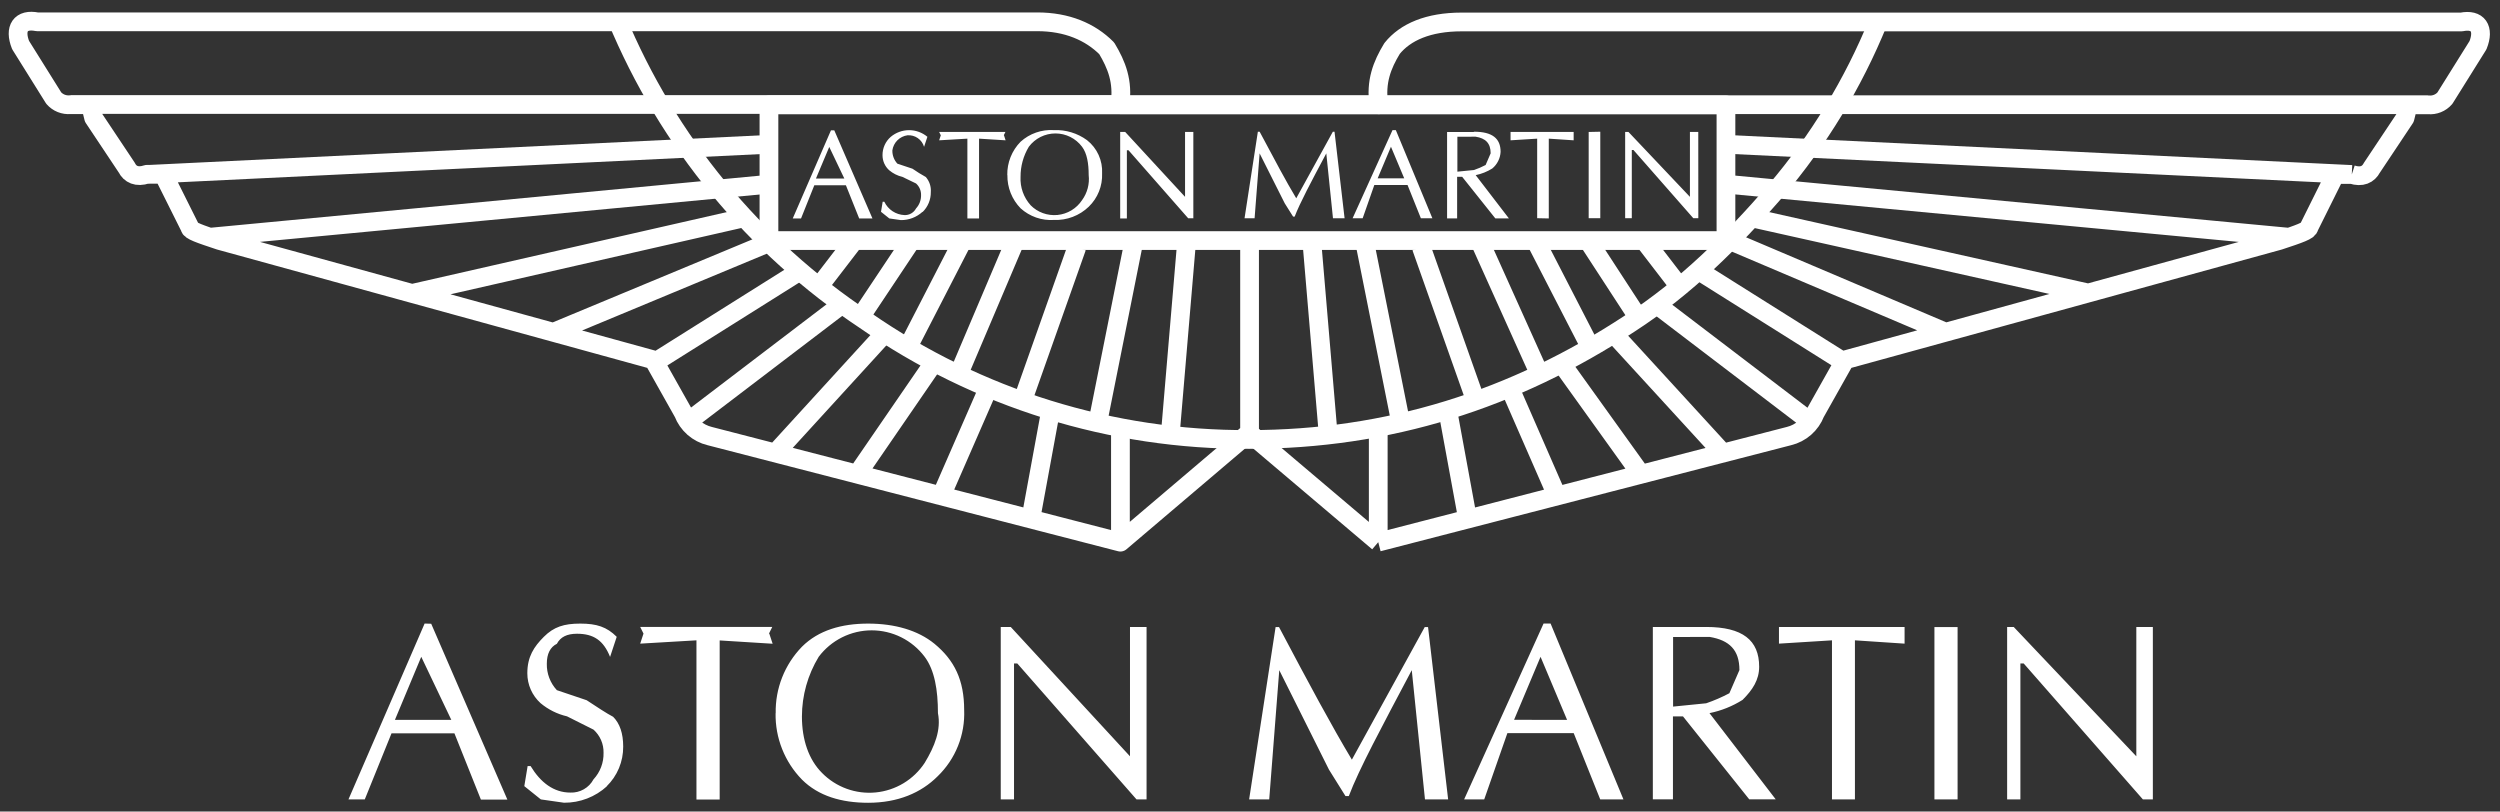
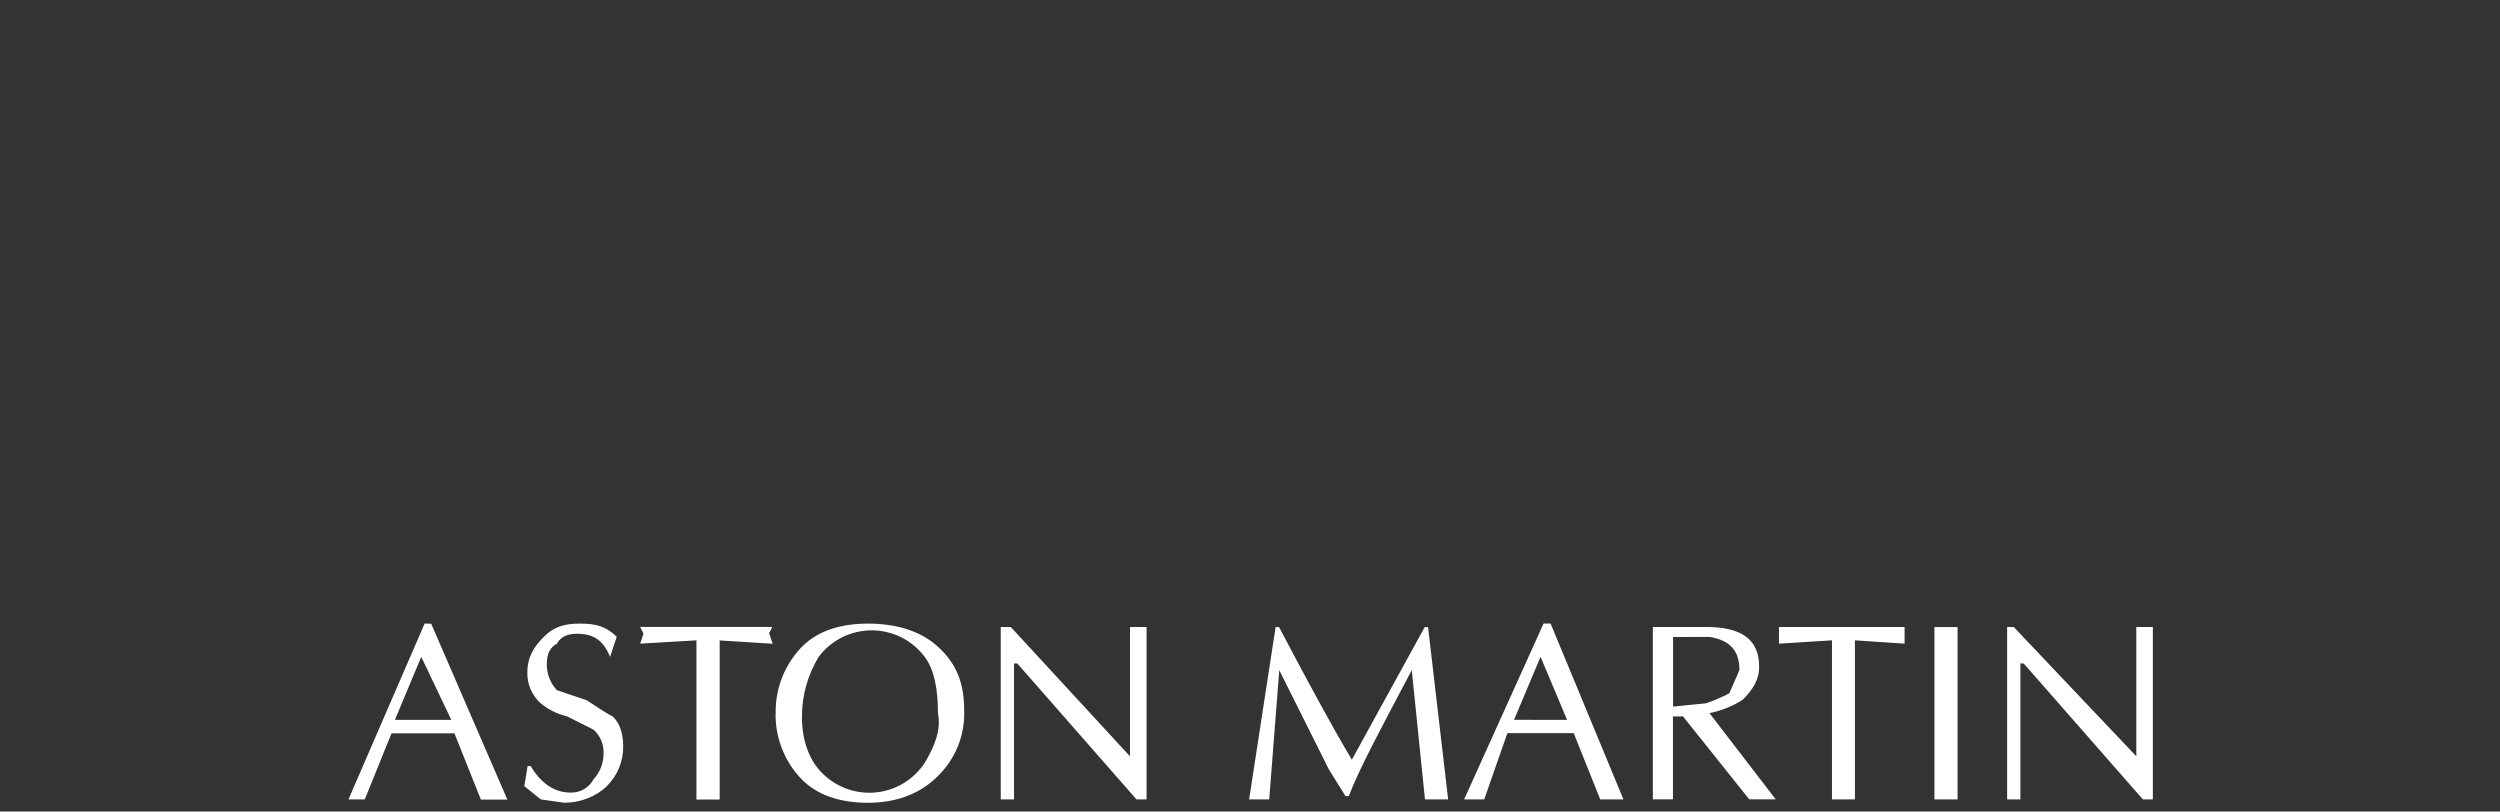
<svg xmlns="http://www.w3.org/2000/svg" width="191" height="62" viewBox="0 0 191 62" fill="none">
  <rect x="0" y="0" width="191" height="62" fill="#333333" stroke="none" />
-   <path d="M105.298 7.997H85.567C85.82 6.223 85.314 4.96 84.553 3.693C83.29 2.427 81.517 1.666 79.24 1.666H2.84C1.573 1.413 1.071 2.173 1.573 3.44L4.103 7.49C4.259 7.669 4.455 7.809 4.675 7.897C4.896 7.985 5.134 8.019 5.37 7.997H6.906L7.155 9.01L9.685 12.807C9.938 13.317 10.453 13.575 11.22 13.317H12.483L14.506 17.367C14.506 17.621 15.274 17.874 16.787 18.377L49.927 27.494L52.204 31.544C52.372 31.982 52.644 32.371 52.996 32.681C53.349 32.989 53.771 33.208 54.227 33.318L85.597 41.421L95.433 33.064L105.298 41.421M105.298 7.997L105.341 8.008C105.087 6.235 105.586 4.972 106.354 3.705C107.364 2.446 109.133 1.678 111.663 1.678H188.056C189.319 1.425 189.825 2.185 189.319 3.452L186.789 7.501C186.634 7.681 186.439 7.82 186.219 7.908C185.999 7.997 185.762 8.031 185.526 8.008H183.99L183.741 9.022L181.211 12.818C180.942 13.329 180.443 13.578 179.676 13.329M105.298 7.997H185.495M105.298 41.421L136.669 33.318C137.125 33.208 137.547 32.989 137.899 32.68C138.251 32.371 138.524 31.981 138.692 31.544L140.969 27.494L174.128 18.377C175.664 17.874 176.405 17.609 176.405 17.367L178.413 13.329H179.676M105.298 41.421V32.811M179.676 13.329L131.863 11.025M15.996 18.127L58.749 14.073M31.428 22.431L56.979 16.607M42.073 25.471L58.515 18.634M49.916 27.747L60.795 20.91M52.438 32.308L64.073 23.444M59.267 34.577L67.363 25.717M65.59 36.081L71.156 27.978M71.924 37.855L75.463 29.751M78.753 39.625L80.288 31.271M85.601 40.895V32.811M95.467 33.064V18.381M174.904 18.127L131.909 14.073M159.737 22.431L133.679 16.607M148.857 25.471L132.162 18.381M141.015 27.747L130.139 20.91M138.427 32.308L126.792 23.444M131.598 34.577L123.249 25.463M125.272 36.097L119.456 27.993M118.957 37.897L115.418 29.794M112.131 39.667L110.596 31.314M62.545 21.924L65.075 18.634M65.578 24.461L69.628 18.384M69.121 26.995L73.421 18.638M73.167 28.761L77.467 18.634M77.974 31.041L82.273 18.887M83.809 32.561L86.592 18.634M89.375 33.575L90.642 18.634M128.335 21.924L125.805 18.634M125.283 24.461L121.491 18.638M121.744 26.995L117.441 18.638M117.698 28.761L113.141 18.634M112.888 31.041L108.588 18.887M107.072 32.561L104.289 18.634M101.506 33.575L100.239 18.634M11.19 13.329L58.749 11.025M5.389 7.985H85.567" stroke="white" stroke-width="1.432" stroke-linejoin="round" />
-   <path fill-rule="evenodd" clip-rule="evenodd" d="M131.863 18.38V8.015H58.748V18.38H131.863Z" stroke="white" stroke-width="1.432" stroke-linejoin="round" />
-   <path d="M47.113 1.428C51.009 10.82 57.614 18.838 66.085 24.461C74.696 30.448 84.945 33.631 95.433 33.575C106.055 33.575 115.671 30.534 124.527 24.711C128.826 21.924 132.37 18.381 135.66 14.58C138.945 10.721 141.592 6.361 143.502 1.666" stroke="white" stroke-width="1.432" stroke-linejoin="round" />
  <path fill-rule="evenodd" clip-rule="evenodd" d="M32.944 47.654L38.764 61.09H36.741L34.718 56.027H29.912L27.869 61.075H26.622L32.441 47.639L32.944 47.654ZM34.48 54.998L32.184 50.18L30.172 54.998H34.48ZM46.38 60.061C45.483 60.885 44.308 61.338 43.09 61.328L41.32 61.075L40.057 60.061L40.311 58.526H40.537C41.305 59.793 42.311 60.553 43.574 60.553C43.934 60.568 44.291 60.481 44.604 60.302C44.917 60.124 45.173 59.861 45.343 59.543C45.853 58.993 46.129 58.266 46.111 57.516C46.119 57.183 46.055 56.851 45.922 56.545C45.79 56.239 45.592 55.965 45.343 55.743L43.321 54.729C42.576 54.556 41.883 54.211 41.297 53.72C40.979 53.431 40.725 53.079 40.551 52.687C40.377 52.294 40.287 51.869 40.288 51.439C40.288 50.172 40.791 49.412 41.551 48.652C42.311 47.892 43.086 47.643 44.334 47.643C45.581 47.643 46.357 47.892 47.117 48.652L46.61 50.188C46.104 48.921 45.347 48.418 44.081 48.418C43.313 48.418 42.818 48.668 42.545 49.186C42.038 49.435 41.777 49.954 41.777 50.702C41.759 51.452 42.035 52.18 42.545 52.729L44.821 53.497C45.589 54.004 46.357 54.51 46.844 54.764C47.356 55.276 47.612 56.034 47.612 57.04C47.616 57.605 47.506 58.166 47.289 58.688C47.071 59.209 46.75 59.682 46.345 60.077L46.38 60.061ZM58.776 48.414L59.029 49.182L54.983 48.929V61.083H53.209V48.921L48.91 49.174L49.163 48.407L48.91 47.896H59.002L58.749 48.407L58.776 48.414ZM62.803 59.052C63.332 59.591 63.976 60.004 64.686 60.262C65.396 60.52 66.155 60.616 66.907 60.542C67.659 60.468 68.385 60.227 69.032 59.837C69.679 59.446 70.23 58.915 70.645 58.284C71.413 57.017 71.912 55.754 71.659 54.487C71.659 52.714 71.405 51.197 70.645 50.18C70.173 49.552 69.562 49.043 68.86 48.692C68.157 48.341 67.382 48.158 66.597 48.158C65.812 48.158 65.037 48.341 64.335 48.692C63.632 49.043 63.021 49.552 62.549 50.18C61.712 51.556 61.268 53.134 61.267 54.745C61.267 56.518 61.785 58.034 62.803 59.052ZM59.263 54.491C59.245 53.554 59.412 52.623 59.756 51.751C60.1 50.879 60.614 50.084 61.267 49.412C62.534 48.146 64.303 47.643 66.326 47.643C68.35 47.643 70.123 48.15 71.386 49.178C72.922 50.441 73.662 51.961 73.662 54.242C73.701 55.181 73.541 56.117 73.192 56.99C72.844 57.862 72.315 58.651 71.639 59.305C70.373 60.572 68.603 61.332 66.326 61.332C64.303 61.332 62.534 60.825 61.267 59.559C60.613 58.889 60.099 58.096 59.754 57.226C59.408 56.356 59.239 55.427 59.255 54.491H59.263ZM87.597 61.075H86.83L77.724 50.691H77.471V61.075H76.457V47.904H77.225L86.331 57.781V47.904H87.597V61.075ZM97.717 47.908C99.993 52.215 101.763 55.505 103.283 58.038L108.849 47.908H109.103L110.638 61.075H108.868L107.859 51.201C105.582 55.505 103.809 58.798 103.049 60.821H102.795L101.532 58.798L97.736 51.201L96.968 61.075H95.433L97.456 47.908H97.717ZM123.268 61.075H122.258L120.231 56.011H115.164L113.394 61.075H111.859L117.928 47.639H118.465L124.032 61.075H123.268ZM119.725 54.998L117.698 50.18L115.675 54.994L119.725 54.998ZM127.824 48.668V53.984L130.354 53.731C130.963 53.521 131.555 53.265 132.124 52.963L132.892 51.194C132.892 49.658 132.124 48.913 130.615 48.66L127.824 48.668ZM130.35 47.9C133.134 47.9 134.4 48.913 134.4 50.937C134.4 51.95 133.894 52.71 133.134 53.47C132.359 53.959 131.502 54.302 130.604 54.483L135.663 61.067H133.64L128.581 54.733H127.813V61.067H126.277V47.904H130.324L130.35 47.9ZM139.963 61.075V48.921L135.913 49.174V47.904H145.51V49.174L141.717 48.921V61.075H139.963ZM149.56 47.908V61.075H147.79V47.908H149.56ZM164.485 61.075H163.717L154.612 50.691H154.358V61.075H153.345V47.904H153.852L163.215 57.781V47.904H164.478V61.075H164.485Z" fill="white" />
-   <path fill-rule="evenodd" clip-rule="evenodd" d="M63.739 9.956L66.657 16.693H65.643L64.626 14.152H62.215L61.198 16.693H60.565L63.486 9.956H63.739ZM64.507 13.641L63.355 11.226L62.338 13.641H64.507ZM70.48 16.182C70.03 16.595 69.44 16.821 68.829 16.816L67.943 16.689L67.309 16.182L67.436 15.415H67.563C67.702 15.708 67.918 15.957 68.189 16.137C68.46 16.316 68.774 16.418 69.098 16.432C69.279 16.44 69.458 16.397 69.615 16.307C69.772 16.217 69.9 16.085 69.985 15.925C70.24 15.649 70.377 15.284 70.369 14.908C70.373 14.741 70.341 14.574 70.275 14.42C70.209 14.266 70.11 14.129 69.985 14.017L68.945 13.514C68.571 13.427 68.224 13.252 67.931 13.004C67.77 12.859 67.642 12.681 67.554 12.482C67.467 12.284 67.423 12.069 67.424 11.852C67.422 11.587 67.478 11.324 67.587 11.082C67.696 10.84 67.857 10.625 68.058 10.451C68.45 10.124 68.944 9.944 69.455 9.944C69.966 9.944 70.46 10.124 70.853 10.451L70.599 11.219C70.521 10.948 70.352 10.713 70.12 10.552C69.889 10.391 69.609 10.315 69.329 10.336C69.038 10.377 68.768 10.512 68.56 10.719C68.353 10.927 68.218 11.197 68.177 11.488C68.168 11.864 68.305 12.229 68.561 12.505L69.712 12.889C70.04 13.117 70.38 13.329 70.73 13.522C70.867 13.679 70.972 13.861 71.038 14.059C71.104 14.257 71.129 14.466 71.114 14.674C71.118 14.96 71.064 15.243 70.954 15.508C70.844 15.772 70.682 16.011 70.476 16.209L70.48 16.182ZM76.703 10.336L76.829 10.72L74.799 10.593V16.689H73.908V10.593L71.751 10.72L71.877 10.336L71.751 10.082H76.814L76.688 10.336H76.703ZM78.734 15.676C78.999 15.946 79.322 16.154 79.678 16.283C80.035 16.412 80.415 16.46 80.793 16.424C81.17 16.387 81.534 16.266 81.859 16.07C82.183 15.874 82.46 15.608 82.668 15.292C83.072 14.738 83.253 14.053 83.175 13.372C83.175 12.482 83.048 11.718 82.668 11.211C82.432 10.896 82.125 10.64 81.772 10.463C81.419 10.287 81.03 10.195 80.636 10.195C80.241 10.195 79.852 10.287 79.499 10.463C79.147 10.64 78.84 10.896 78.603 11.211C78.184 11.906 77.965 12.703 77.97 13.514C77.93 14.308 78.206 15.085 78.737 15.676H78.734ZM76.956 13.372C76.948 12.903 77.034 12.436 77.208 12C77.382 11.564 77.641 11.166 77.97 10.831C78.312 10.52 78.713 10.281 79.15 10.128C79.587 9.975 80.049 9.911 80.511 9.941C81.419 9.901 82.314 10.172 83.048 10.708C83.43 11.009 83.734 11.396 83.934 11.839C84.134 12.281 84.226 12.765 84.2 13.25C84.219 13.721 84.139 14.191 83.963 14.629C83.788 15.067 83.522 15.463 83.183 15.791C82.83 16.131 82.412 16.396 81.954 16.57C81.496 16.744 81.008 16.824 80.519 16.804C80.057 16.834 79.595 16.771 79.158 16.619C78.722 16.466 78.32 16.228 77.977 15.918C77.649 15.582 77.39 15.184 77.216 14.748C77.042 14.312 76.957 13.846 76.964 13.376L76.956 13.372ZM91.16 16.674H90.776L86.219 11.48H86.093V16.689H85.582V10.082H85.966L90.538 15.039V10.082H91.171V16.689L91.16 16.674ZM96.239 10.067C97.39 12.228 98.269 13.879 99.033 15.15L101.828 10.067H101.958L102.726 16.674H101.839L101.329 11.718C100.177 13.879 99.298 15.534 98.914 16.547H98.791L98.154 15.534L96.235 11.718L95.851 16.674H95.083L96.1 10.067H96.239ZM109.06 16.674H108.554L107.536 14.133H104.999L104.108 16.674H103.34L106.388 9.941H106.642L109.433 16.674H109.06ZM107.283 13.626L106.269 11.211L105.252 13.626H107.283ZM111.344 10.447V13.115L112.615 12.989C112.92 12.884 113.217 12.756 113.502 12.605L113.886 11.714C113.886 10.946 113.502 10.562 112.734 10.443L111.344 10.447ZM112.615 10.063C114.009 10.063 114.646 10.574 114.646 11.599C114.634 11.844 114.571 12.084 114.461 12.303C114.352 12.523 114.197 12.717 114.009 12.873C113.62 13.117 113.191 13.289 112.742 13.38L115.279 16.685H114.243L111.709 13.507H111.325V16.685H110.557V10.086H112.588L112.615 10.063ZM117.44 16.67V10.593L115.406 10.72V10.082H120.227V10.72L118.327 10.593V16.689L117.44 16.67ZM122.262 10.063V16.67H121.375V10.082L122.262 10.063ZM129.752 16.67H129.368L124.796 11.461H124.669V16.67H124.162V10.082H124.416L129.11 15.039V10.082H129.748L129.752 16.67Z" fill="white" />
</svg>